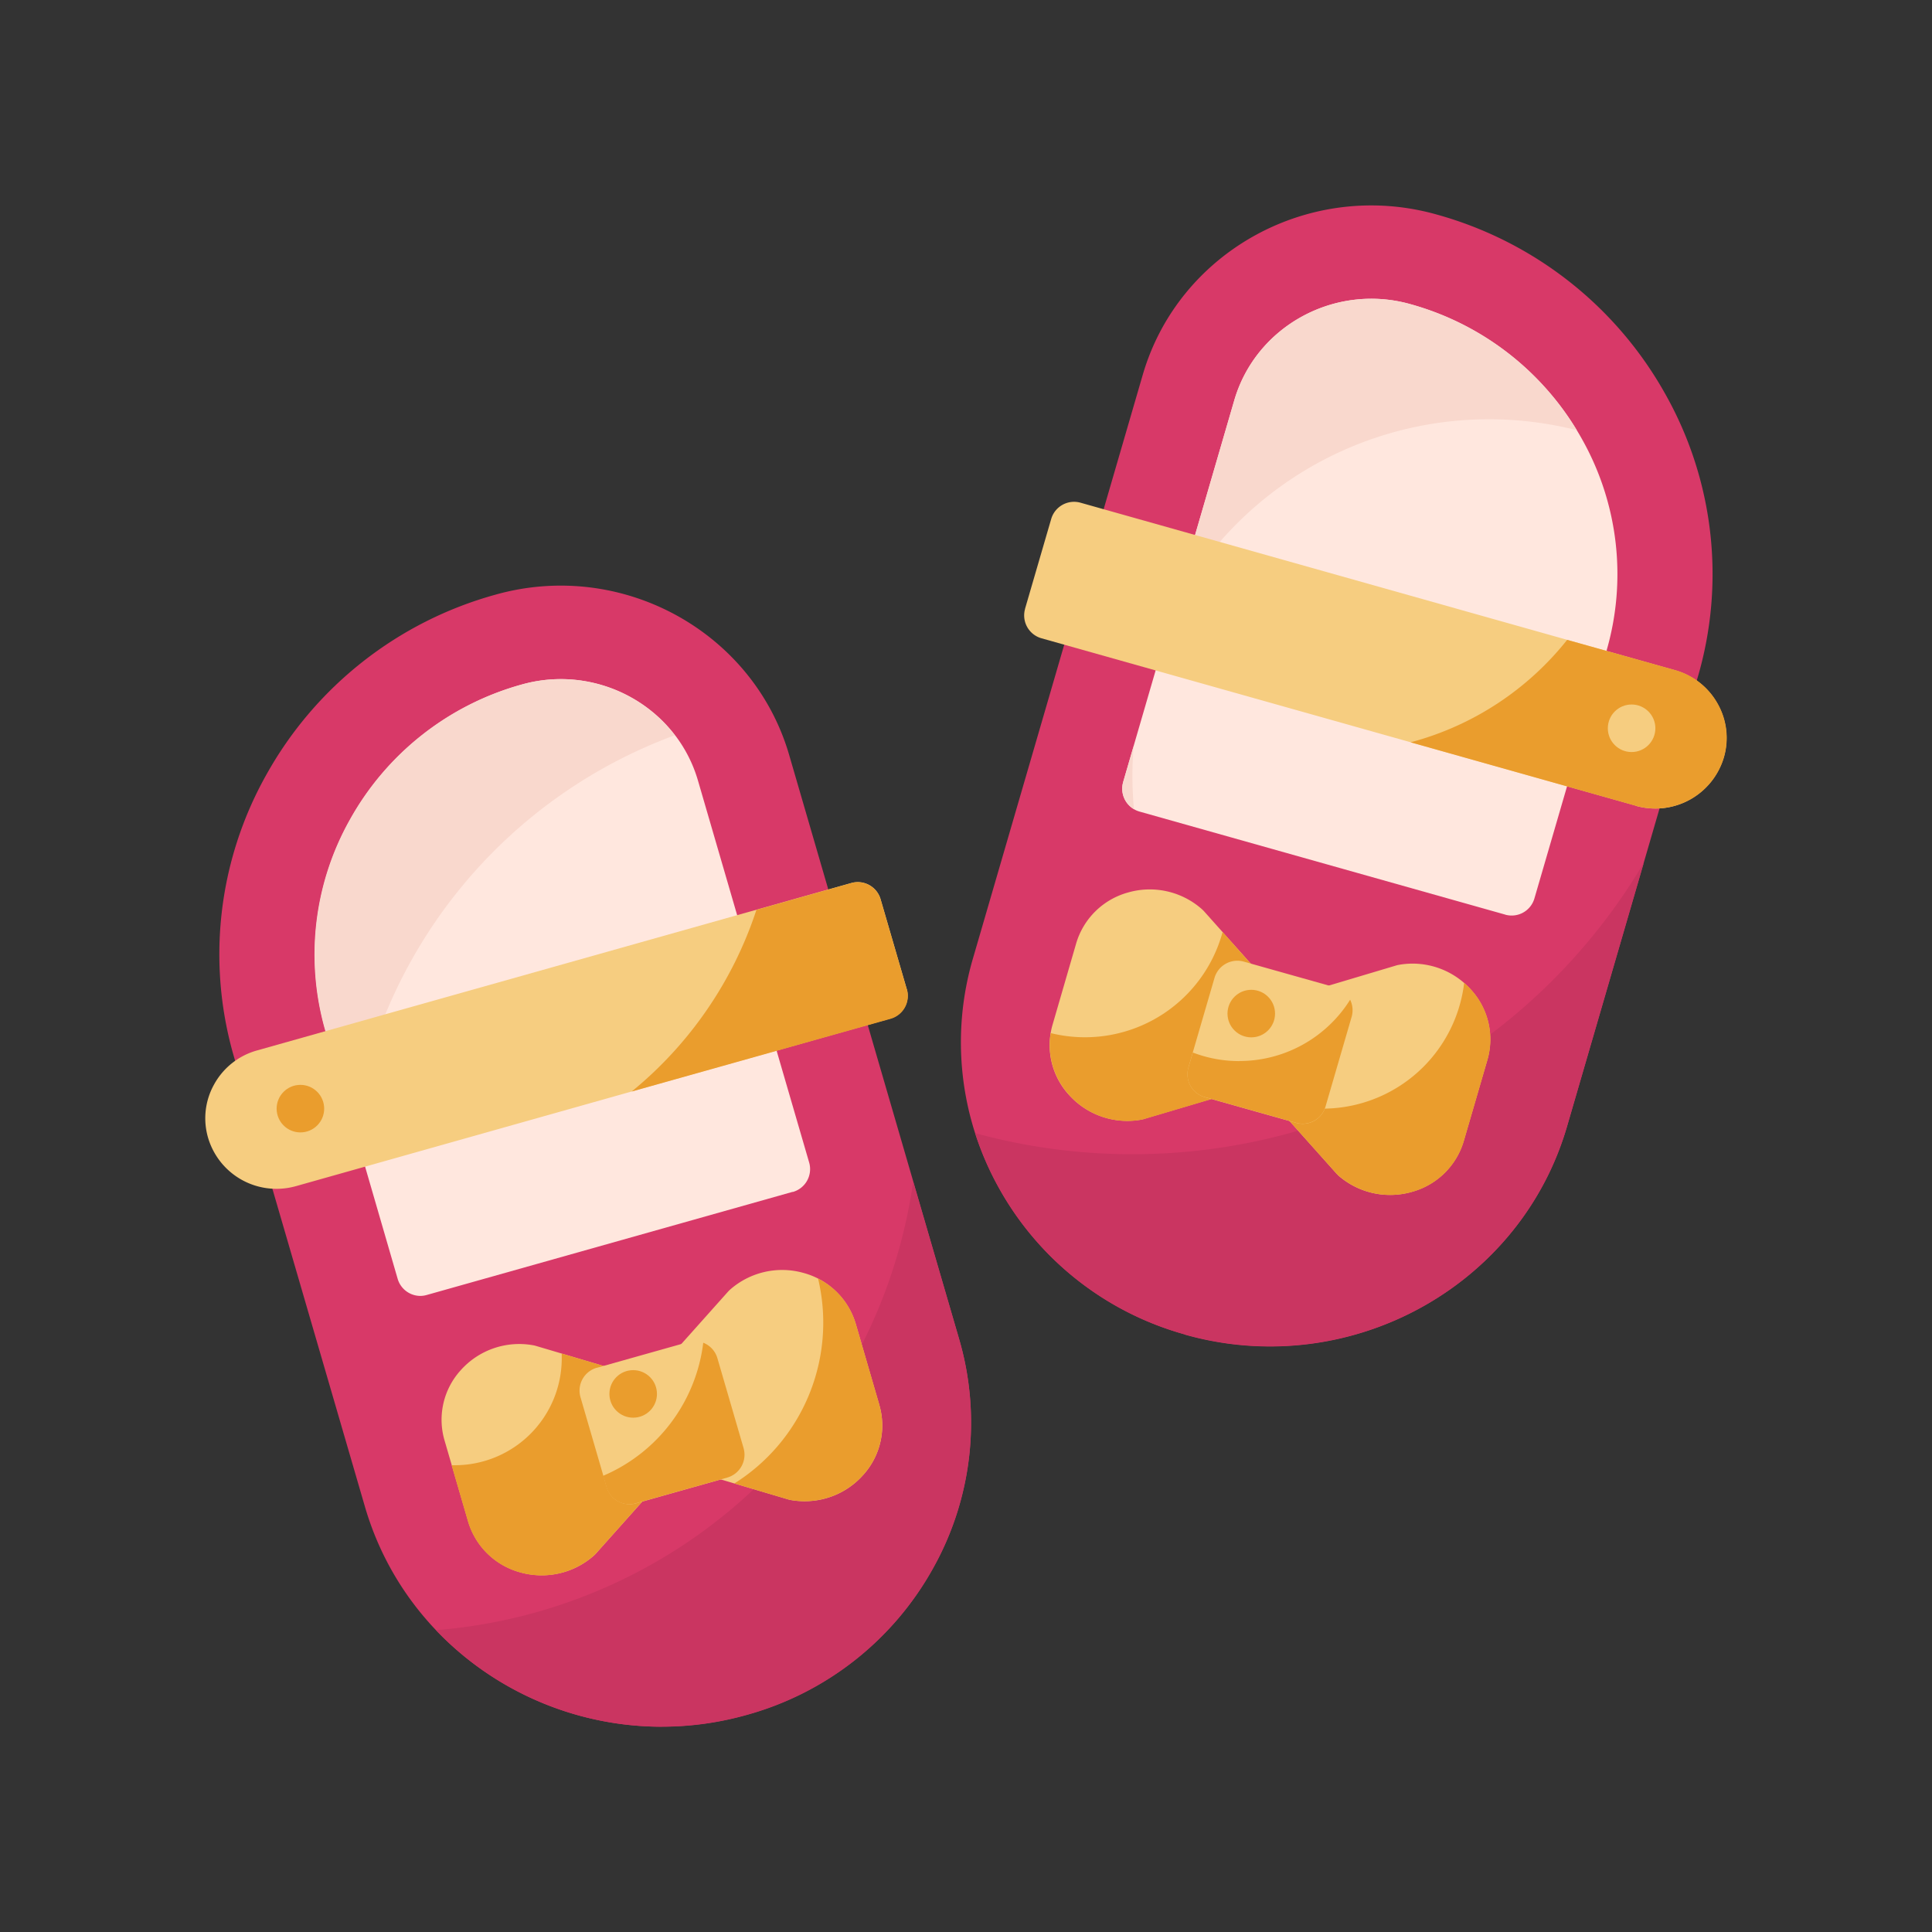
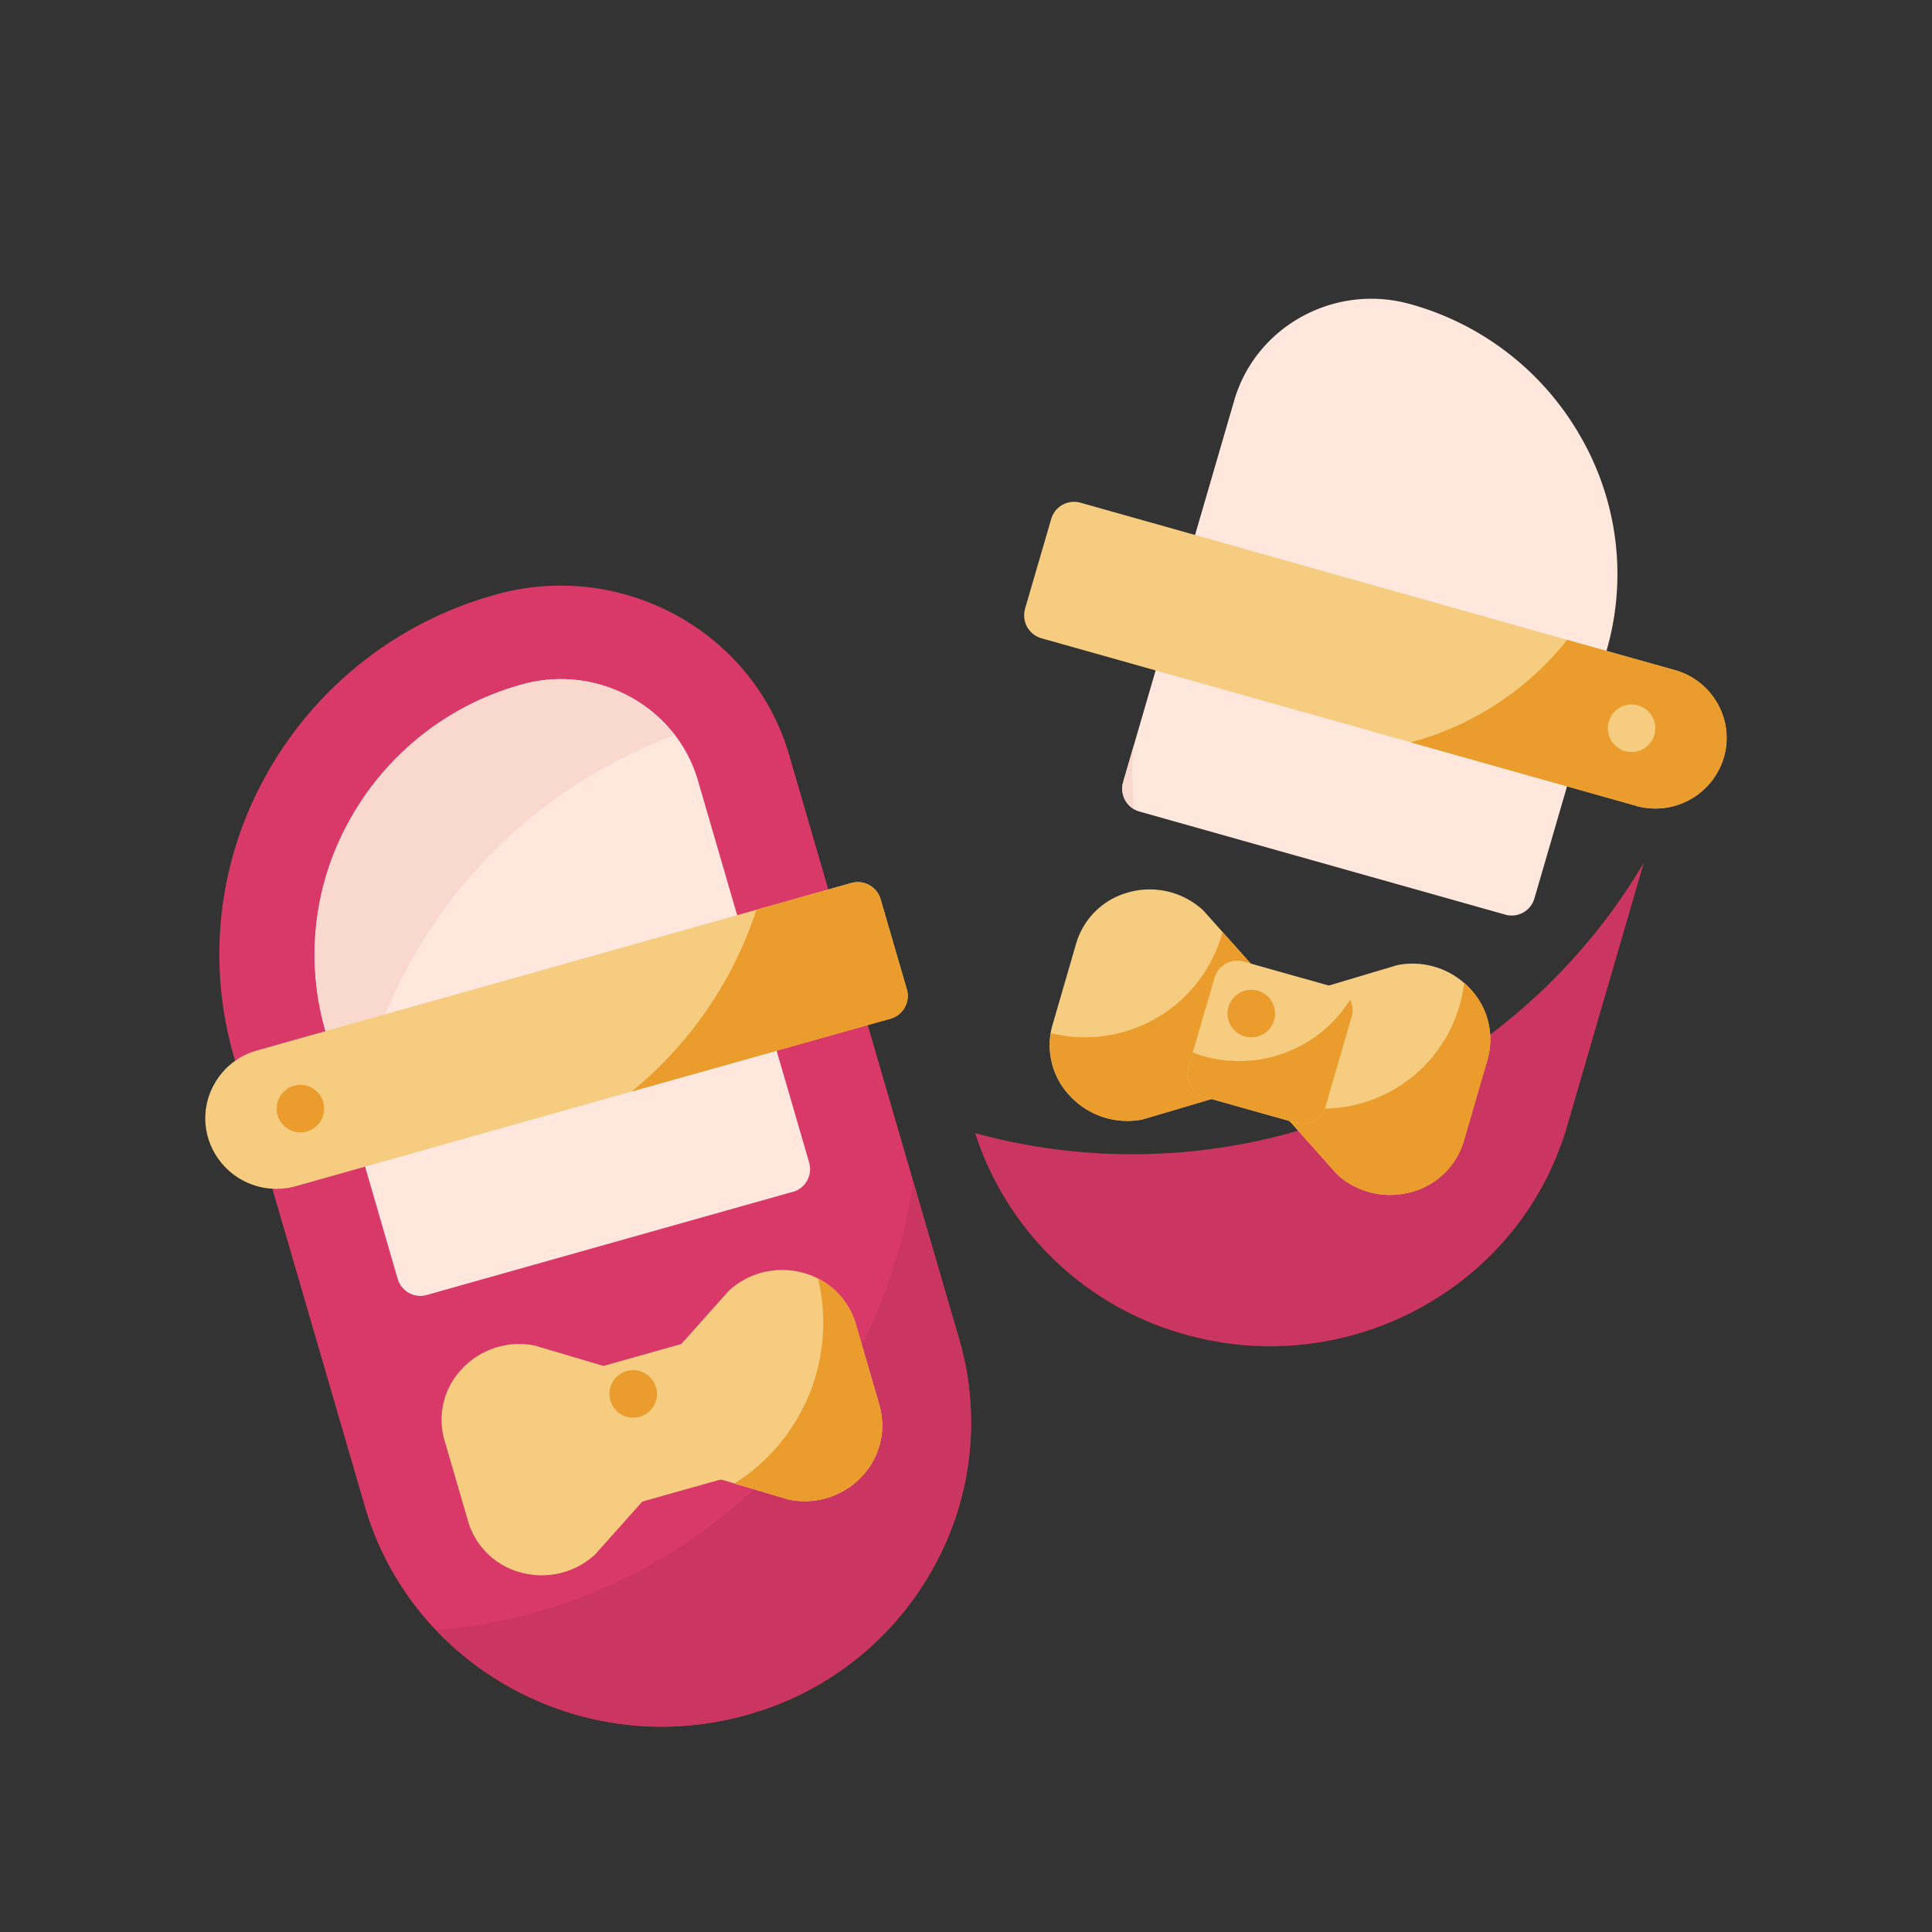
<svg xmlns="http://www.w3.org/2000/svg" id="Layer_1" data-name="Layer 1" viewBox="0 0 512 512">
  <rect x="0" y="0" width="512" height="512" fill="#333333" stroke="none" />
  <defs>
    <style>.cls-1{fill:#d83968;}.cls-2{fill:#ca3561;}.cls-3{fill:#ffe7de;}.cls-4{fill:#f9d8cd;}.cls-5{fill:#f6cd80;}.cls-6{fill:#ea9d2d;}</style>
  </defs>
  <g id="Baby_Girl_Shoes" data-name="Baby Girl Shoes">
    <g id="Flat">
      <path class="cls-1" d="M175.4,457.59c-35.6,0-68.43-23-78.7-58.34l-34.64-119a97.14,97.14,0,0,1,8.43-74.77,99.89,99.89,0,0,1,60.79-47.88c33.38-9.41,68.3,9.65,77.86,42.48l45,154.67a79,79,0,0,1-6.85,60.79,81.2,81.2,0,0,1-49.39,38.9,83.28,83.28,0,0,1-22.52,3.13Z" />
      <path class="cls-2" d="M254.16,354.77,242,313.14A138.8,138.8,0,0,1,115.54,432a82.77,82.77,0,0,0,82.37,22.48,81.11,81.11,0,0,0,49.39-38.9,79,79,0,0,0,6.86-60.79Z" />
      <path class="cls-3" d="M111.38,343.43a6.29,6.29,0,0,1-6-4.54l-19-65.44a72.88,72.88,0,0,1,6.35-56.11,74.94,74.94,0,0,1,45.57-35.93c20-5.64,41,5.81,46.69,25.52l29.44,101.13a6.29,6.29,0,0,1-4.28,7.81H210l-96.9,27.31A6.27,6.27,0,0,1,111.38,343.43Z" />
      <path class="cls-4" d="M178.78,194.83a38.15,38.15,0,0,0-40.57-13.42,74.94,74.94,0,0,0-45.57,35.93,72.88,72.88,0,0,0-6.35,56.11L93.72,299a132.46,132.46,0,0,1,85.06-104.13Z" />
      <path class="cls-5" d="M73.29,315.05a18.88,18.88,0,0,1-18.14-13.5,18.39,18.39,0,0,1,1.59-14.17,18.68,18.68,0,0,1,11.37-9L225.61,234a6.3,6.3,0,0,1,7.76,4.3l6.93,23.8a6.31,6.31,0,0,1-4.29,7.81h0L78.43,314.34a19.09,19.09,0,0,1-5.14.71Z" />
      <path class="cls-5" d="M143.58,417.47a21,21,0,0,1-5.9-.84,19.77,19.77,0,0,1-13.62-13.45l-6.27-21.51a19.5,19.5,0,0,1,4.29-18.53,20.77,20.77,0,0,1,19.16-6.64,6.2,6.2,0,0,1,.72.16l19.68,5.83a6.31,6.31,0,0,1,4.26,4.28l6.93,23.8a6.27,6.27,0,0,1-1.35,5.95l-13.56,15.19c-.17.19-.35.36-.53.53a20.79,20.79,0,0,1-13.81,5.23Z" />
      <path class="cls-5" d="M213.24,397.84a21,21,0,0,1-3.63-.31,6.25,6.25,0,0,1-.72-.17l-19.68-5.83a6.31,6.31,0,0,1-4.26-4.28L178,363.46a6.3,6.3,0,0,1,1.36-5.95l13.56-15.19c.17-.18.34-.36.53-.53a20.87,20.87,0,0,1,19.7-4.39,19.81,19.81,0,0,1,13.63,13.44l6.26,21.52a19.5,19.5,0,0,1-4.29,18.53,20.67,20.67,0,0,1-15.53,6.95Z" />
      <path class="cls-6" d="M233.06,372.36l-6.26-21.52a19.61,19.61,0,0,0-10-12,50.34,50.34,0,0,1-22.18,54.29l14.24,4.22a6.25,6.25,0,0,0,.72.17,21.1,21.1,0,0,0,3.63.31,20.74,20.74,0,0,0,15.53-6.95,19.51,19.51,0,0,0,4.29-18.53Z" />
      <circle class="cls-6" cx="79.61" cy="293.8" r="6.3" />
      <path class="cls-6" d="M240.29,262.13l-6.93-23.8a6.29,6.29,0,0,0-7.75-4.3l-25.15,7.09a104.15,104.15,0,0,1-33.06,48.15L236,270a6.3,6.3,0,0,0,4.36-7.77l0-.05Z" />
-       <path class="cls-6" d="M172.82,390.56l-6.93-23.79a6.27,6.27,0,0,0-4.26-4.28l-12.76-3.78c0,.41,0,.82,0,1.24a28.35,28.35,0,0,1-28.35,28.35l-.84,0,4.34,14.9a19.8,19.8,0,0,0,13.63,13.45,20.91,20.91,0,0,0,19.7-4.39,6.62,6.62,0,0,0,.53-.53l13.56-15.19a6.29,6.29,0,0,0,1.35-6Z" />
      <path class="cls-5" d="M166.77,398.63a6.31,6.31,0,0,1-6-4.54l-6.93-23.8a6.29,6.29,0,0,1,4.28-7.81l.06,0,24.22-6.82a6.3,6.3,0,0,1,7.76,4.3l6.93,23.8a6.3,6.3,0,0,1-4.29,7.81h0l-24.23,6.83a6.14,6.14,0,0,1-1.71.24Z" />
-       <path class="cls-6" d="M197.05,383.74l-6.93-23.8a6.28,6.28,0,0,0-3.75-4.1,44.16,44.16,0,0,1-26.52,35.26l.87,3a6.3,6.3,0,0,0,7.76,4.3l24.23-6.82a6.3,6.3,0,0,0,4.35-7.78v-.05Z" />
-       <path class="cls-1" d="M314.08,353.66a81.14,81.14,0,0,1-49.39-38.9A79,79,0,0,1,257.84,254l45-154.67c9.56-32.83,44.49-51.89,77.86-42.49a99.92,99.92,0,0,1,60.79,47.88,97.12,97.12,0,0,1,8.42,74.78l-34.63,119c-10.27,35.29-43.1,58.34-78.7,58.33a82.82,82.82,0,0,1-22.52-3.12Z" />
      <path class="cls-2" d="M300.1,305.88a157.34,157.34,0,0,1-41.68-5.59,81.25,81.25,0,0,0,55.66,53.37,82.82,82.82,0,0,0,22.52,3.12c35.6,0,68.43-23,78.7-58.33l20.32-69.79A157.42,157.42,0,0,1,300.1,305.88Z" />
      <path class="cls-5" d="M354.61,311.43a6.62,6.62,0,0,1-.53-.53l-13.56-15.18a6.29,6.29,0,0,1-1.35-6L346.1,266a6.31,6.31,0,0,1,4.26-4.28L370,255.86a5.4,5.4,0,0,1,.72-.17,20.78,20.78,0,0,1,19.15,6.64,19.51,19.51,0,0,1,4.3,18.53l-6.27,21.52a19.73,19.73,0,0,1-13.63,13.44,20.82,20.82,0,0,1-19.7-4.39Z" />
      <path class="cls-5" d="M283.23,290.09a19.49,19.49,0,0,1-4.29-18.53L285.2,250a19.8,19.8,0,0,1,13.63-13.45,20.86,20.86,0,0,1,19.7,4.4c.18.16.36.34.53.52l13.56,15.19a6.29,6.29,0,0,1,1.35,6L327,286.46a6.3,6.3,0,0,1-4.26,4.27l-19.68,5.83a5.4,5.4,0,0,1-.72.17,21,21,0,0,1-3.63.31,20.72,20.72,0,0,1-15.52-7Z" />
      <path class="cls-6" d="M332.62,256.7,324,247a37.8,37.8,0,0,1-45.55,26.78,19.6,19.6,0,0,0,4.8,16.29,20.74,20.74,0,0,0,15.53,7,21.11,21.11,0,0,0,3.63-.32,6.2,6.2,0,0,0,.72-.16l19.68-5.83a6.31,6.31,0,0,0,4.26-4.28l6.93-23.8A6.3,6.3,0,0,0,332.62,256.7Z" />
      <path class="cls-6" d="M389.91,262.33a20.74,20.74,0,0,0-1.89-1.86A37.81,37.81,0,0,1,338.94,292a6.3,6.3,0,0,0,1.58,3.72l13.56,15.18a4.42,4.42,0,0,0,.53.53,20.79,20.79,0,0,0,13.8,5.24,21,21,0,0,0,5.9-.84,19.8,19.8,0,0,0,13.63-13.45l6.26-21.52a19.51,19.51,0,0,0-4.29-18.53Z" />
      <path class="cls-3" d="M398.9,242.38,302,215.08a6.3,6.3,0,0,1-4.36-7.77l0-.05,29.44-101.14c5.74-19.7,26.69-31.15,46.7-25.51a74.89,74.89,0,0,1,45.56,35.93,72.88,72.88,0,0,1,6.35,56.11l-19.05,65.43a6.28,6.28,0,0,1-7.75,4.31Z" />
-       <path class="cls-4" d="M394.6,111.11A95,95,0,0,1,417.86,114a74.89,74.89,0,0,0-44.07-33.39c-20-5.64-41,5.81-46.7,25.52l-16.17,55.54A94.48,94.48,0,0,1,394.6,111.11Z" />
      <path class="cls-4" d="M300.1,205.61c0-2.66.12-5.29.33-7.9l-2.78,9.55a6.27,6.27,0,0,0,2.86,7.18q-.4-4.37-.41-8.83Z" />
      <path class="cls-5" d="M433.57,213.53,276,169.15a6.3,6.3,0,0,1-4.35-7.77v-.06l6.93-23.79a6.31,6.31,0,0,1,7.76-4.31l157.5,44.38a18.71,18.71,0,0,1,11.37,9,18.4,18.4,0,0,1,1.59,14.17,18.93,18.93,0,0,1-23.28,12.79Z" />
      <path class="cls-6" d="M455.26,186.57a18.71,18.71,0,0,0-11.37-9l-28.58-8a78.86,78.86,0,0,1-41.49,27.15l59.75,16.83a18.92,18.92,0,0,0,23.28-12.79A18.4,18.4,0,0,0,455.26,186.57Z" />
      <circle class="cls-5" cx="432.39" cy="193" r="6.3" />
      <path class="cls-5" d="M343.51,297.58l-24.22-6.82a6.3,6.3,0,0,1-4.36-7.77v-.06l6.93-23.79a6.3,6.3,0,0,1,7.76-4.3l24.23,6.82a6.29,6.29,0,0,1,4.35,7.77v.06l-6.93,23.79a6.29,6.29,0,0,1-7.76,4.3Z" />
      <path class="cls-6" d="M328.45,281.2a34.24,34.24,0,0,1-12.34-2.27l-1.17,4a6.3,6.3,0,0,0,4.29,7.81l.06,0,24.22,6.82a6.29,6.29,0,0,0,7.76-4.3l6.93-23.79a6.34,6.34,0,0,0-.4-4.53,34.6,34.6,0,0,1-29.35,16.24Z" />
      <circle class="cls-6" cx="167.8" cy="369.4" r="6.3" />
      <circle class="cls-6" cx="331.6" cy="268.61" r="6.3" />
    </g>
  </g>
</svg>